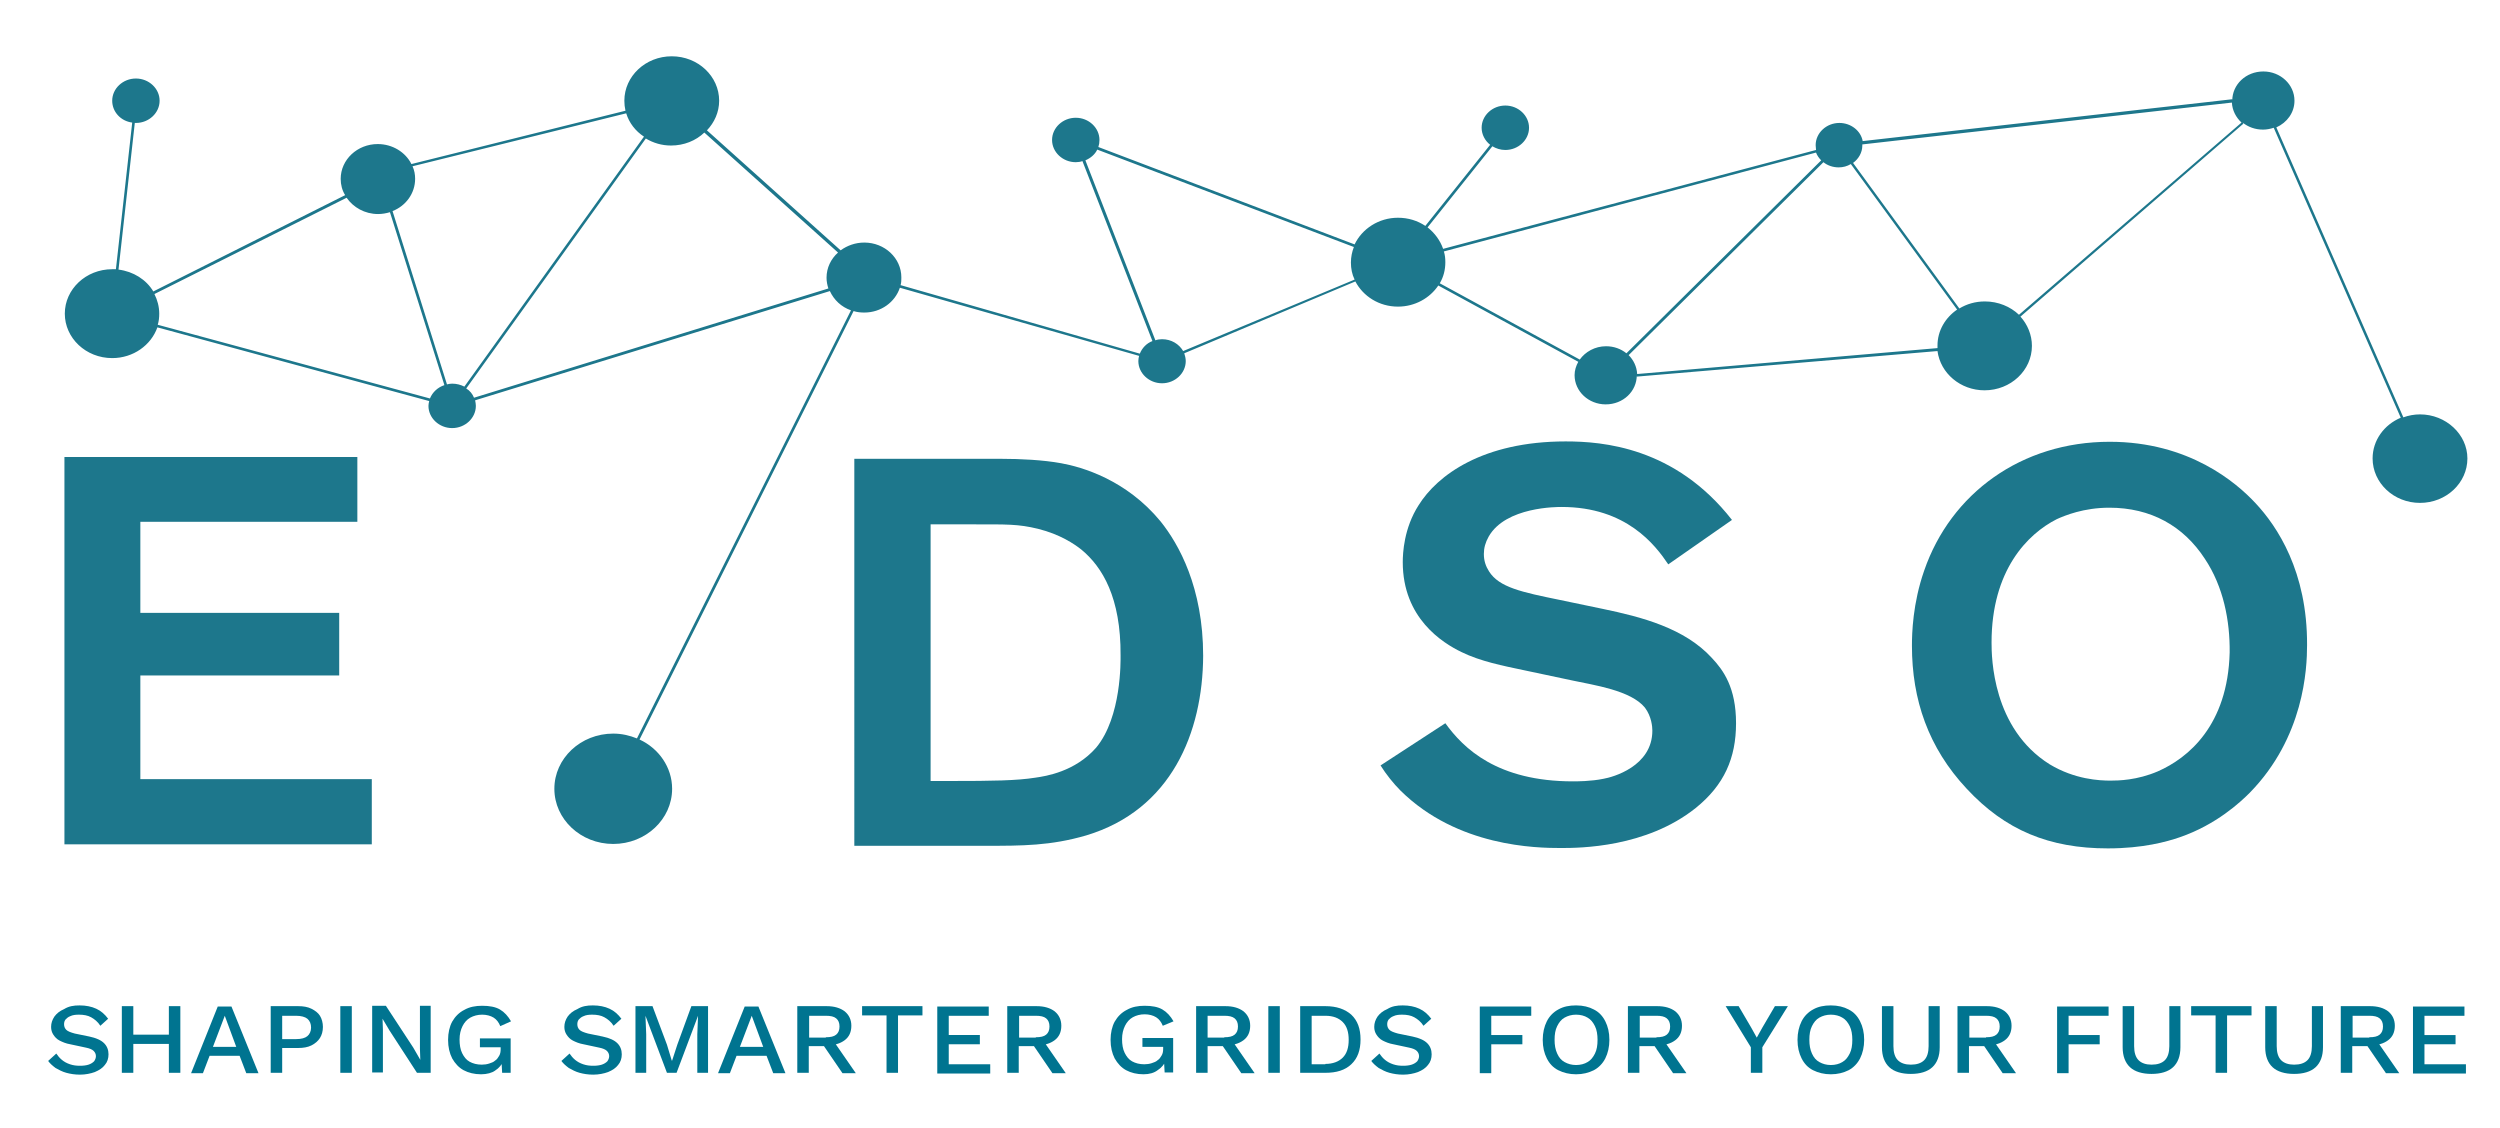
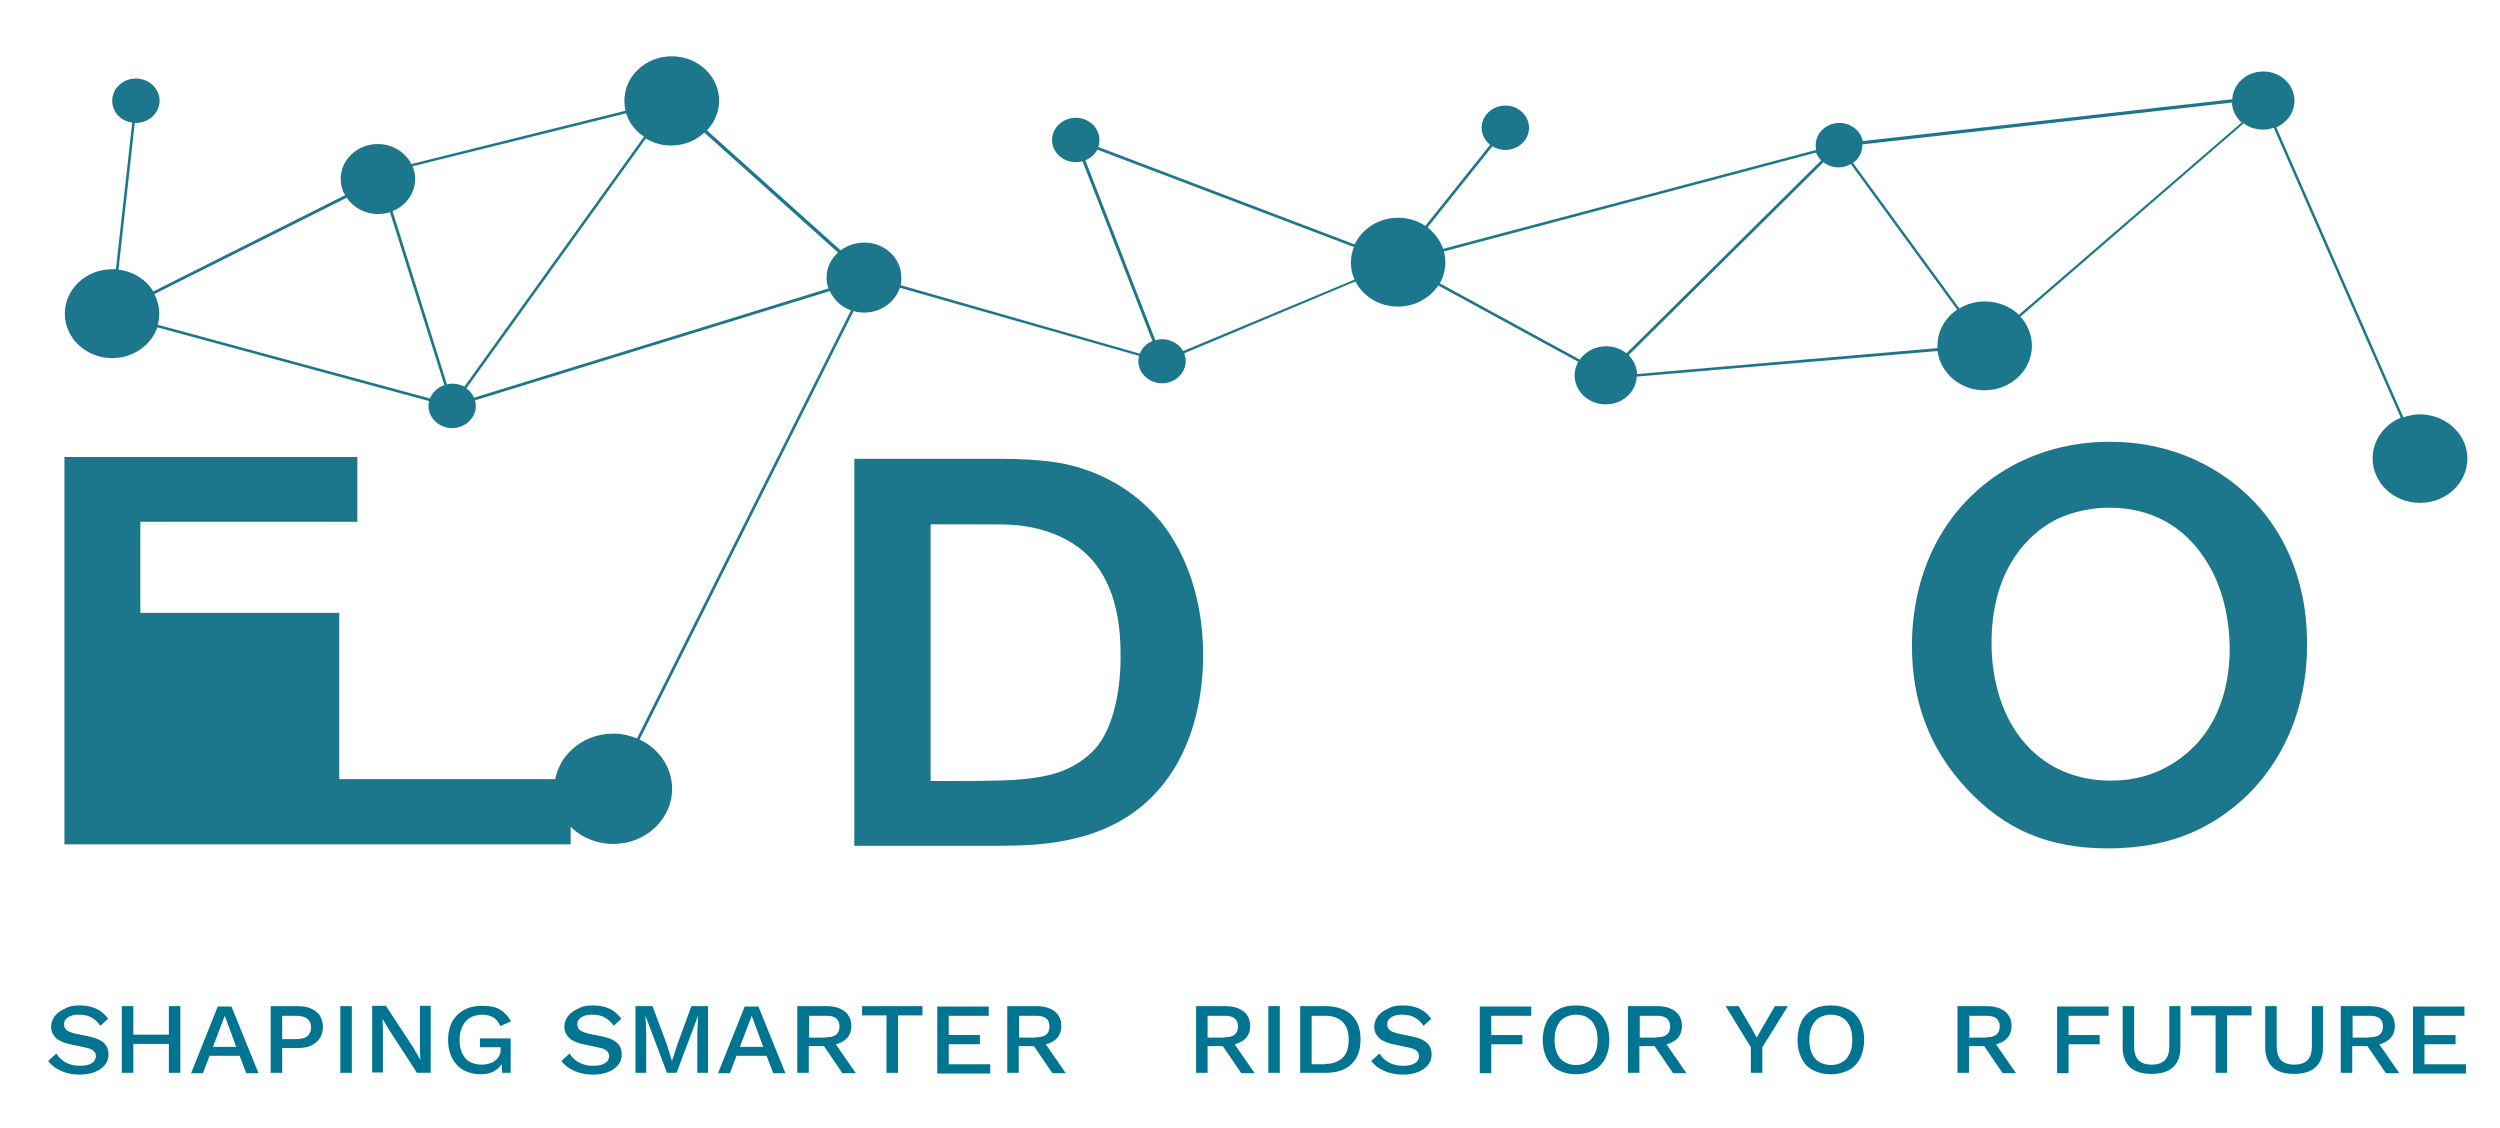
<svg xmlns="http://www.w3.org/2000/svg" id="Layer_1" x="0px" y="0px" viewBox="0 0 675.1 304.5" style="enable-background:new 0 0 675.1 304.5;" xml:space="preserve">
  <style type="text/css">	.st0{fill:#007490;}	.st1{fill:#1D778C;}</style>
  <g>
    <path class="st0" d="M21.5,271.5c1.7,0,3.2,0.3,4.5,0.9c1.3,0.6,2.3,1.5,3.2,2.7l-2.1,1.9c-0.7-1.1-1.6-1.8-2.5-2.3   c-0.9-0.5-2-0.7-3.3-0.7c-0.9,0-1.7,0.1-2.3,0.4c-0.6,0.2-1,0.6-1.3,0.9c-0.3,0.4-0.4,0.8-0.4,1.3c0,0.6,0.2,1.1,0.6,1.5   c0.4,0.4,1.2,0.7,2.3,1l3.9,0.8c1.9,0.4,3.2,1,4,1.8c0.8,0.8,1.2,1.8,1.2,3c0,1.1-0.3,2.1-1,2.9c-0.6,0.8-1.5,1.4-2.7,1.9   c-1.1,0.4-2.5,0.7-4,0.7c-1.4,0-2.6-0.2-3.7-0.5c-1.1-0.3-2-0.8-2.9-1.3c-0.8-0.6-1.5-1.2-2-1.9l2.2-2c0.4,0.6,0.9,1.2,1.5,1.7   c0.6,0.5,1.3,0.9,2.2,1.2s1.7,0.4,2.7,0.4c0.9,0,1.7-0.1,2.3-0.3c0.6-0.2,1.1-0.5,1.5-0.9c0.3-0.4,0.5-0.9,0.5-1.4   c0-0.5-0.2-1-0.6-1.4c-0.4-0.4-1.1-0.7-2.1-0.9l-4.2-0.9c-1.2-0.2-2.1-0.6-2.9-1s-1.3-1-1.7-1.6c-0.4-0.6-0.6-1.3-0.6-2.1   c0-1,0.3-1.9,0.9-2.8c0.6-0.8,1.4-1.5,2.6-2C18.6,271.7,19.9,271.5,21.5,271.5z" />
    <path class="st0" d="M36,271.7v18h-3.1v-18H36z M47.1,279.4v2.5H34.5v-2.5H47.1z M48.7,271.7v18h-3.1v-18H48.7z" />
    <path class="st0" d="M69.8,289.8h-3.3l-1.8-4.7h-8.1l-1.8,4.7h-3.2l7.2-18h3.7L69.8,289.8z M57.5,282.7h6.3l-3.1-8.4L57.5,282.7z" />
    <path class="st0" d="M80.5,271.7c1.4,0,2.6,0.2,3.6,0.7c1,0.5,1.8,1.1,2.3,1.9s0.8,1.9,0.8,3c0,1.2-0.3,2.2-0.8,3s-1.3,1.5-2.3,2   c-1,0.5-2.2,0.7-3.6,0.7h-4.3v6.7h-3.1v-18H80.5z M80,280.6c1.4,0,2.4-0.3,3-0.8c0.6-0.5,1-1.3,1-2.3c0-1-0.3-1.8-1-2.4   c-0.6-0.5-1.7-0.8-3-0.8h-3.8v6.3H80z" />
    <path class="st0" d="M95,271.7v18h-3.1v-18H95z" />
    <path class="st0" d="M116.3,271.7v18h-3.7l-7.4-11.4l-1.9-3.2h0l0.1,2.9v11.6h-2.9v-18h3.7l7.4,11.3l1.9,3.3h0l-0.1-3v-11.6H116.3z   " />
    <path class="st0" d="M129.9,290.1c-1.8,0-3.4-0.4-4.7-1.1c-1.3-0.7-2.3-1.8-3.1-3.2c-0.7-1.4-1.1-3-1.1-5c0-1.9,0.4-3.6,1.1-4.9   c0.8-1.4,1.9-2.5,3.3-3.2c1.4-0.8,3-1.1,4.8-1.1c2,0,3.6,0.3,4.8,1c1.2,0.7,2.2,1.8,3,3.2l-2.9,1.3c-0.4-1-1-1.8-1.8-2.3   c-0.8-0.5-1.9-0.8-3.1-0.8c-1.2,0-2.3,0.3-3.2,0.8c-0.9,0.5-1.6,1.3-2.1,2.3c-0.5,1-0.8,2.2-0.8,3.6c0,1.4,0.2,2.7,0.7,3.7   s1.1,1.8,2,2.3c0.9,0.5,2,0.8,3.3,0.8c0.7,0,1.4-0.1,2-0.3c0.6-0.2,1.2-0.4,1.6-0.8c0.5-0.3,0.8-0.8,1.1-1.3   c0.3-0.5,0.4-1.1,0.4-1.8v-0.5h-5.6v-2.4h8.3v9.3h-2.3l-0.2-3.6l0.6,0.3c-0.5,1.1-1.2,2-2.3,2.7   C132.9,289.7,131.5,290.1,129.9,290.1z" />
    <path class="st0" d="M160.1,271.5c1.7,0,3.2,0.3,4.5,0.9c1.3,0.6,2.3,1.5,3.2,2.7l-2.1,1.9c-0.7-1.1-1.6-1.8-2.5-2.3   c-0.9-0.5-2-0.7-3.3-0.7c-0.9,0-1.7,0.1-2.3,0.4c-0.6,0.2-1,0.6-1.3,0.9c-0.3,0.4-0.4,0.8-0.4,1.3c0,0.6,0.2,1.1,0.6,1.5   c0.4,0.4,1.2,0.7,2.3,1l3.9,0.8c1.9,0.4,3.2,1,4,1.8c0.8,0.8,1.2,1.8,1.2,3c0,1.1-0.3,2.1-1,2.9c-0.6,0.8-1.5,1.4-2.7,1.9   c-1.1,0.4-2.5,0.7-4,0.7c-1.4,0-2.6-0.2-3.7-0.5c-1.1-0.3-2-0.8-2.9-1.3c-0.8-0.6-1.5-1.2-2-1.9l2.2-2c0.4,0.6,0.9,1.2,1.5,1.7   c0.6,0.5,1.3,0.9,2.2,1.2s1.7,0.4,2.7,0.4c0.9,0,1.7-0.1,2.3-0.3c0.6-0.2,1.1-0.5,1.5-0.9c0.3-0.4,0.5-0.9,0.5-1.4   c0-0.5-0.2-1-0.6-1.4c-0.4-0.4-1.1-0.7-2.1-0.9l-4.2-0.9c-1.2-0.2-2.1-0.6-2.9-1s-1.3-1-1.7-1.6c-0.4-0.6-0.6-1.3-0.6-2.1   c0-1,0.3-1.9,0.9-2.8c0.6-0.8,1.4-1.5,2.6-2C157.2,271.7,158.5,271.5,160.1,271.5z" />
    <path class="st0" d="M191.2,271.7v18h-2.9v-10.4l0.2-5h0l-5.8,15.4h-2.6l-5.8-15.4h0l0.2,5v10.4h-2.9v-18h4.6l3.9,10.4l1.3,4.3h0.1   l1.4-4.3l3.8-10.4H191.2z" />
    <path class="st0" d="M212.1,289.8h-3.3l-1.8-4.7h-8.1l-1.8,4.7h-3.2l7.2-18h3.7L212.1,289.8z M199.8,282.7h6.3l-3.1-8.4   L199.8,282.7z" />
    <path class="st0" d="M223.2,271.7c2.1,0,3.7,0.5,4.9,1.4c1.2,1,1.8,2.3,1.8,3.9c0,1.7-0.6,3-1.8,3.9c-1.2,0.9-2.8,1.4-4.9,1.4   l-0.3,0.2h-4.5v7.2h-3.1v-18H223.2z M223,280.1c1.3,0,2.2-0.2,2.8-0.7c0.6-0.5,0.9-1.2,0.9-2.2c0-1-0.3-1.7-0.9-2.2   s-1.5-0.7-2.8-0.7h-4.5v5.9H223z M224.8,280.7l6.3,9.1h-3.6l-5.4-7.9L224.8,280.7z" />
    <path class="st0" d="M249.1,271.7v2.5h-6.6v15.5h-3.1v-15.5h-6.6v-2.5H249.1z" />
    <path class="st0" d="M253.1,289.8v-18H267v2.5h-10.8v5.2h8.4v2.5h-8.4v5.4h11.2v2.5H253.1z" />
    <path class="st0" d="M279.9,271.7c2.1,0,3.7,0.5,4.9,1.4c1.2,1,1.8,2.3,1.8,3.9c0,1.7-0.6,3-1.8,3.9c-1.2,0.9-2.8,1.4-4.9,1.4   l-0.3,0.2h-4.5v7.2h-3.1v-18H279.9z M279.7,280.1c1.3,0,2.2-0.2,2.8-0.7c0.6-0.5,0.9-1.2,0.9-2.2c0-1-0.3-1.7-0.9-2.2   s-1.5-0.7-2.8-0.7h-4.5v5.9H279.7z M281.5,280.7l6.3,9.1h-3.6l-5.4-7.9L281.5,280.7z" />
-     <path class="st0" d="M308.8,290.1c-1.8,0-3.4-0.4-4.7-1.1c-1.3-0.7-2.3-1.8-3.1-3.2c-0.7-1.4-1.1-3-1.1-5c0-1.9,0.4-3.6,1.1-4.9   c0.8-1.4,1.9-2.5,3.3-3.2c1.4-0.8,3-1.1,4.8-1.1c2,0,3.6,0.3,4.8,1c1.2,0.7,2.2,1.8,3,3.2L314,277c-0.4-1-1-1.8-1.8-2.3   c-0.8-0.5-1.9-0.8-3.1-0.8c-1.2,0-2.3,0.3-3.2,0.8c-0.9,0.5-1.6,1.3-2.1,2.3c-0.5,1-0.8,2.2-0.8,3.6c0,1.4,0.2,2.7,0.7,3.7   s1.1,1.8,2,2.3c0.9,0.5,2,0.8,3.3,0.8c0.7,0,1.4-0.1,2-0.3c0.6-0.2,1.2-0.4,1.6-0.8c0.5-0.3,0.8-0.8,1.1-1.3   c0.3-0.5,0.4-1.1,0.4-1.8v-0.5h-5.6v-2.4h8.3v9.3h-2.3l-0.2-3.6l0.6,0.3c-0.5,1.1-1.2,2-2.3,2.7   C311.7,289.7,310.4,290.1,308.8,290.1z" />
    <path class="st0" d="M330.9,271.7c2.1,0,3.7,0.5,4.9,1.4c1.2,1,1.8,2.3,1.8,3.9c0,1.7-0.6,3-1.8,3.9c-1.2,0.9-2.8,1.4-4.9,1.4   l-0.3,0.2h-4.5v7.2H323v-18H330.9z M330.6,280.1c1.3,0,2.2-0.2,2.8-0.7c0.6-0.5,0.9-1.2,0.9-2.2c0-1-0.3-1.7-0.9-2.2   s-1.5-0.7-2.8-0.7h-4.5v5.9H330.6z M332.5,280.7l6.3,9.1h-3.6l-5.4-7.9L332.5,280.7z" />
    <path class="st0" d="M345.6,271.7v18h-3.1v-18H345.6z" />
    <path class="st0" d="M357.9,271.7c3,0,5.3,0.8,7,2.3c1.7,1.6,2.5,3.8,2.5,6.7s-0.8,5.1-2.5,6.7c-1.7,1.6-4,2.3-7,2.3h-6.8v-18   H357.9z M357.9,287.3c2,0,3.6-0.6,4.7-1.7s1.6-2.7,1.6-4.8s-0.5-3.7-1.6-4.8s-2.6-1.7-4.7-1.7h-3.7v13.1H357.9z" />
    <path class="st0" d="M378.8,271.5c1.7,0,3.2,0.3,4.5,0.9c1.3,0.6,2.3,1.5,3.2,2.7l-2.1,1.9c-0.7-1.1-1.6-1.8-2.5-2.3   c-0.9-0.5-2-0.7-3.3-0.7c-0.9,0-1.7,0.1-2.3,0.4c-0.6,0.2-1,0.6-1.3,0.9c-0.3,0.4-0.4,0.8-0.4,1.3c0,0.6,0.2,1.1,0.6,1.5   c0.4,0.4,1.2,0.7,2.3,1l3.9,0.8c1.9,0.4,3.2,1,4,1.8c0.8,0.8,1.2,1.8,1.2,3c0,1.1-0.3,2.1-1,2.9c-0.6,0.8-1.5,1.4-2.7,1.9   c-1.1,0.4-2.5,0.7-4,0.7c-1.4,0-2.6-0.2-3.7-0.5c-1.1-0.3-2-0.8-2.9-1.3c-0.8-0.6-1.5-1.2-2-1.9l2.2-2c0.4,0.6,0.9,1.2,1.5,1.7   c0.6,0.5,1.3,0.9,2.2,1.2s1.7,0.4,2.7,0.4c0.9,0,1.7-0.1,2.3-0.3c0.6-0.2,1.1-0.5,1.5-0.9c0.3-0.4,0.5-0.9,0.5-1.4   c0-0.5-0.2-1-0.6-1.4c-0.4-0.4-1.1-0.7-2.1-0.9l-4.2-0.9c-1.2-0.2-2.1-0.6-2.9-1s-1.3-1-1.7-1.6c-0.4-0.6-0.6-1.3-0.6-2.1   c0-1,0.3-1.9,0.9-2.8c0.6-0.8,1.4-1.5,2.6-2C375.9,271.7,377.2,271.5,378.8,271.5z" />
    <path class="st0" d="M413.5,274.3h-10.8v5.2h8.4v2.5h-8.4v7.8h-3.1v-18h13.9V274.3z" />
    <path class="st0" d="M425.6,271.5c1.9,0,3.5,0.4,4.8,1.1c1.4,0.7,2.4,1.8,3.1,3.2c0.7,1.4,1.1,3,1.1,5c0,1.9-0.4,3.6-1.1,5   c-0.7,1.4-1.8,2.5-3.1,3.2c-1.4,0.7-3,1.1-4.8,1.1c-1.8,0-3.4-0.4-4.8-1.1c-1.4-0.7-2.4-1.8-3.1-3.2c-0.7-1.4-1.1-3-1.1-5   c0-1.9,0.4-3.6,1.1-5c0.7-1.4,1.8-2.5,3.1-3.2C422.2,271.8,423.8,271.5,425.6,271.5z M425.6,274c-1.2,0-2.2,0.3-3.1,0.8   c-0.9,0.5-1.5,1.3-2,2.3s-0.7,2.2-0.7,3.7c0,1.4,0.2,2.6,0.7,3.7s1.1,1.8,2,2.3c0.9,0.5,1.9,0.8,3.1,0.8c1.2,0,2.3-0.3,3.1-0.8   c0.9-0.5,1.5-1.3,2-2.3s0.7-2.2,0.7-3.7c0-1.4-0.2-2.7-0.7-3.7s-1.1-1.8-2-2.3C427.9,274.3,426.8,274,425.6,274z" />
    <path class="st0" d="M447.5,271.7c2.1,0,3.7,0.5,4.9,1.4c1.2,1,1.8,2.3,1.8,3.9c0,1.7-0.6,3-1.8,3.9c-1.2,0.9-2.8,1.4-4.9,1.4   l-0.3,0.2h-4.5v7.2h-3.1v-18H447.5z M447.3,280.1c1.3,0,2.2-0.2,2.8-0.7c0.6-0.5,0.9-1.2,0.9-2.2c0-1-0.3-1.7-0.9-2.2   s-1.5-0.7-2.8-0.7h-4.5v5.9H447.3z M449.1,280.7l6.3,9.1h-3.6l-5.4-7.9L449.1,280.7z" />
    <path class="st0" d="M482.8,271.7l-6.9,11.1v6.9h-3.1v-6.9l-6.8-11.1h3.5l3.4,5.8l1.5,2.7l1.5-2.7l3.4-5.8H482.8z" />
    <path class="st0" d="M494.4,271.5c1.9,0,3.5,0.4,4.8,1.1c1.4,0.7,2.4,1.8,3.1,3.2c0.7,1.4,1.1,3,1.1,5c0,1.9-0.4,3.6-1.1,5   c-0.7,1.4-1.8,2.5-3.1,3.2c-1.4,0.7-3,1.1-4.8,1.1c-1.8,0-3.4-0.4-4.8-1.1c-1.4-0.7-2.4-1.8-3.1-3.2c-0.7-1.4-1.1-3-1.1-5   c0-1.9,0.4-3.6,1.1-5c0.7-1.4,1.8-2.5,3.1-3.2C491,271.8,492.6,271.5,494.4,271.5z M494.4,274c-1.2,0-2.2,0.3-3.1,0.8   c-0.9,0.5-1.5,1.3-2,2.3s-0.7,2.2-0.7,3.7c0,1.4,0.2,2.6,0.7,3.7s1.1,1.8,2,2.3c0.9,0.5,1.9,0.8,3.1,0.8c1.2,0,2.3-0.3,3.1-0.8   c0.9-0.5,1.5-1.3,2-2.3s0.7-2.2,0.7-3.7c0-1.4-0.2-2.7-0.7-3.7s-1.1-1.8-2-2.3C496.7,274.3,495.6,274,494.4,274z" />
-     <path class="st0" d="M523.8,271.7v11.1c0,2.4-0.7,4.2-2,5.4c-1.3,1.2-3.3,1.8-5.8,1.8c-2.5,0-4.5-0.6-5.8-1.8c-1.3-1.2-2-3-2-5.4   v-11.1h3.1v10.8c0,1.7,0.4,3,1.2,3.8c0.8,0.8,2,1.2,3.5,1.2c1.6,0,2.8-0.4,3.6-1.2c0.8-0.8,1.2-2.1,1.2-3.8v-10.8H523.8z" />
    <path class="st0" d="M536.5,271.7c2.1,0,3.7,0.5,4.9,1.4c1.2,1,1.8,2.3,1.8,3.9c0,1.7-0.6,3-1.8,3.9c-1.2,0.9-2.8,1.4-4.9,1.4   l-0.3,0.2h-4.5v7.2h-3.1v-18H536.5z M536.3,280.1c1.3,0,2.2-0.2,2.8-0.7c0.6-0.5,0.9-1.2,0.9-2.2c0-1-0.3-1.7-0.9-2.2   s-1.5-0.7-2.8-0.7h-4.5v5.9H536.3z M538.1,280.7l6.3,9.1h-3.6l-5.4-7.9L538.1,280.7z" />
    <path class="st0" d="M569.4,274.3h-10.8v5.2h8.4v2.5h-8.4v7.8h-3.1v-18h13.9V274.3z" />
    <path class="st0" d="M588.8,271.7v11.1c0,2.4-0.7,4.2-2,5.4c-1.3,1.2-3.3,1.8-5.8,1.8c-2.5,0-4.5-0.6-5.8-1.8c-1.3-1.2-2-3-2-5.4   v-11.1h3.1v10.8c0,1.7,0.4,3,1.2,3.8c0.8,0.8,2,1.2,3.5,1.2c1.6,0,2.8-0.4,3.6-1.2c0.8-0.8,1.2-2.1,1.2-3.8v-10.8H588.8z" />
    <path class="st0" d="M608,271.7v2.5h-6.6v15.5h-3.1v-15.5h-6.6v-2.5H608z" />
    <path class="st0" d="M627.3,271.7v11.1c0,2.4-0.7,4.2-2,5.4c-1.3,1.2-3.3,1.8-5.8,1.8c-2.5,0-4.5-0.6-5.8-1.8c-1.3-1.2-2-3-2-5.4   v-11.1h3.1v10.8c0,1.7,0.4,3,1.2,3.8c0.8,0.8,2,1.2,3.5,1.2c1.6,0,2.8-0.4,3.6-1.2c0.8-0.8,1.2-2.1,1.2-3.8v-10.8H627.3z" />
    <path class="st0" d="M640,271.7c2.1,0,3.7,0.5,4.9,1.4c1.2,1,1.8,2.3,1.8,3.9c0,1.7-0.6,3-1.8,3.9c-1.2,0.9-2.8,1.4-4.9,1.4   l-0.3,0.2h-4.5v7.2h-3.1v-18H640z M639.8,280.1c1.3,0,2.2-0.2,2.8-0.7c0.6-0.5,0.9-1.2,0.9-2.2c0-1-0.3-1.7-0.9-2.2   s-1.5-0.7-2.8-0.7h-4.5v5.9H639.8z M641.6,280.7l6.3,9.1h-3.6l-5.4-7.9L641.6,280.7z" />
    <path class="st0" d="M651.6,289.8v-18h13.9v2.5h-10.8v5.2h8.4v2.5h-8.4v5.4h11.2v2.5H651.6z" />
  </g>
  <g>
-     <path class="st1" d="M17.4,228V123.4h79.1v17.5H37.9v24.6h53.7v16.9H37.9v28h62.5V228H17.4z" />
+     <path class="st1" d="M17.4,228V123.4h79.1v17.5H37.9v24.6h53.7v16.9v28h62.5V228H17.4z" />
    <path class="st1" d="M293.3,225.6c-9.6,2.8-17.3,2.8-27.2,2.8h-35.4V123.9h39.8c5,0,11.2,0.3,16.1,1.2c5.5,1,17.5,4.4,26.8,15.7   c4.9,6.1,11.5,17.8,11.5,36.3C324.8,197.8,316.3,218.7,293.3,225.6z M292,148.4c-1.9-1.5-5.7-4.1-11.7-5.6c-5.4-1.3-8.2-1.2-18-1.2   h-11v69.3h5.5c11.2,0,17.8-0.1,22.8-0.9c2.8-0.4,10.7-1.6,16.4-8.1c6.9-8.3,6.6-23.5,6.6-24.9C302.7,161.4,297.7,153.1,292,148.4z" />
-     <path class="st1" d="M457.9,218.2c-13.4,10.7-31.3,10.8-36.4,10.8c-6.6,0-27.9-0.3-43.3-15.5c-1.9-1.9-3.9-4.4-5.4-6.8l17.5-11.4   c4.9,6.8,14,15.7,34.5,15.7c0.9,0,4.9,0,8.2-0.7c2.4-0.4,13.2-3.3,13.2-13c0-1-0.2-3.8-2-6.2c-3.8-4.7-13.9-6.1-19.4-7.3l-13.2-2.8   c-5.7-1.2-11.8-2.4-16.9-4.9c-5.2-2.5-15.9-9.2-15.9-24.3c0-2.4,0.3-9.2,4.3-15.4c5-8,17.2-17.2,39.7-17.2   c9.9,0,29.5,1.5,44.9,21.2l-17.2,12c-3.5-5.2-11.3-15.5-28.8-15.5c-1.1,0-15.1-0.1-19.7,8c-0.9,1.6-1.3,3.1-1.3,4.7   c0,1.8,0.5,3.3,1.4,4.7c2.7,4.3,8.8,5.6,19.1,7.7l11.5,2.4c10.6,2.2,22.2,5.2,29.6,13.3c3.1,3.3,6.5,8,6.5,17.6   C468.8,204.7,465.6,212,457.9,218.2z" />
    <path class="st1" d="M607.5,214.1c-2.5,2.5-9,8.6-18.9,12c-3.5,1.2-9.9,3-19.4,3c-15.8,0-27.7-4.9-38.1-16.1   c-10.4-11.1-14.8-24.1-14.8-38.6c0-3.4,0.2-11.4,3.3-20.3c7.2-20.9,26.3-34.8,50.1-34.8c21.4,0,34.2,11,39.4,16.6   c5.8,6.2,14,18.4,13.9,38.3C623,180.6,622.2,199.1,607.5,214.1z M595.4,150.9c-5.8-8.9-14.6-13.8-25.8-13.8c-6.9,0-12,2.1-14.2,3.1   c-7.9,4-17.6,13.8-17.6,33.3c0,4,0.2,23.2,15.7,32.9c6.8,4.1,13.5,4.4,16.4,4.4c2.2,0,7.2-0.1,12.8-2.5   c8.2-3.6,18.9-12.4,19.4-32.1C602.2,167.6,600.4,158.4,595.4,150.9z" />
  </g>
  <path class="st1" d="M653.5,111.9c-1.6,0-3.1,0.3-4.5,0.8l-34.3-78.3c2.9-1.3,4.9-4,4.9-7.2c0-4.4-3.8-7.9-8.4-7.9  c-4.7,0-8.4,3.5-8.4,7.9c0,0,0,0,0,0l0-0.4l-99.8,11.3c-0.5-2.8-3.2-4.9-6.3-4.9c-3.5,0-6.4,2.7-6.4,6c0,0.4,0.1,0.9,0.1,1.3  L389.7,67.2c-0.8-2.3-2.3-4.3-4.2-5.8L403,39.5c1,0.6,2.2,1,3.5,1c3.5,0,6.4-2.7,6.4-6c0-3.3-2.9-6-6.4-6s-6.4,2.7-6.4,6  c0,1.8,0.9,3.5,2.3,4.6L384.9,61c-2.1-1.4-4.6-2.2-7.4-2.2c-5.2,0-9.7,3-11.7,7.2l-69.2-26.3c0.2-0.6,0.3-1.2,0.3-1.9  c0-3.3-2.9-6-6.4-6s-6.4,2.7-6.4,6c0,3.3,2.9,6,6.4,6c0.6,0,1.3-0.1,1.8-0.3l18.9,48.6c-1.6,0.6-2.8,1.9-3.4,3.4L243.2,77  c0.2-0.7,0.2-1.4,0.2-2.1c0-5.2-4.5-9.4-10-9.4c-2.4,0-4.6,0.8-6.4,2.1l-36.1-32.4c2-2.1,3.3-4.9,3.3-8c0-6.6-5.7-12-12.8-12  c-7.1,0-12.8,5.4-12.8,12c0,0.9,0.1,1.8,0.3,2.7l-57.8,14.4c-1.6-3.2-5.1-5.4-9.1-5.4c-5.5,0-10,4.2-10,9.4c0,1.6,0.4,3.1,1.2,4.4  l-51.8,26c-1.9-3.2-5.4-5.4-9.4-5.9l4.4-39.6c0.1,0,0.2,0,0.3,0c3.5,0,6.4-2.7,6.4-6s-2.9-6-6.4-6s-6.4,2.7-6.4,6  c0,3,2.3,5.5,5.4,5.9l-4.4,39.6c-0.3,0-0.6,0-1,0c-7.1,0-12.8,5.4-12.8,12c0,6.6,5.7,12,12.8,12c5.7,0,10.5-3.5,12.2-8.3l73.4,19.9  c-0.1,0.4-0.2,0.9-0.2,1.3c0,3.3,2.9,6,6.4,6s6.4-2.7,6.4-6c0-0.5-0.1-1-0.2-1.5l95.8-29.5c1.1,2.4,3.1,4.3,5.7,5.2l-57.8,115.6  c-2-0.8-4.1-1.3-6.4-1.3c-8.8,0-15.9,6.7-15.9,14.9s7.1,14.9,15.9,14.9s15.9-6.7,15.9-14.9c0-5.8-3.6-10.9-8.8-13.3L230.5,84  c0.9,0.3,1.9,0.4,2.9,0.4c4.5,0,8.3-2.8,9.6-6.7l64.6,18.4c-0.1,0.4-0.2,0.9-0.2,1.4c0,3.3,2.9,6,6.4,6s6.4-2.7,6.4-6  c0-0.7-0.2-1.5-0.4-2.1L366,76c2.1,4,6.4,6.8,11.5,6.8c4.6,0,8.6-2.3,10.9-5.7l37.8,20.6c-0.6,1.1-1,2.3-1,3.6  c0,4.4,3.8,7.9,8.4,7.9c4.7,0,8.4-3.5,8.4-7.9l0,0.4l81.2-6.9c0.8,6,6.2,10.6,12.7,10.6c7.1,0,12.8-5.4,12.8-12c0-3-1.2-5.8-3.1-7.9  l60.2-52.1l-0.2-0.3c1.5,1.2,3.4,1.9,5.5,1.9c1,0,2-0.2,2.9-0.5l34.3,78.3c-4.5,1.9-7.6,6.1-7.6,11c0,6.6,5.7,12,12.8,12  s12.8-5.4,12.8-12C666.3,117.3,660.5,111.9,653.5,111.9z M169.1,30.6c0.8,2.6,2.5,4.8,4.8,6.3l-48.5,67.5c-1-0.5-2.1-0.8-3.3-0.8  c-0.5,0-1,0.1-1.4,0.2L106,57c3.6-1.4,6.1-4.8,6.1-8.7c0-1.2-0.2-2.3-0.7-3.4L169.1,30.6z M42.6,87.7c0.3-1,0.4-1.9,0.4-3  c0-1.9-0.5-3.7-1.3-5.3l51.9-26c1.8,2.6,4.9,4.4,8.5,4.4c1.1,0,2.2-0.2,3.2-0.5l14.7,46.7c-1.8,0.6-3.2,1.9-3.9,3.6L42.6,87.7z   M128,107.4c-0.4-1-1.1-1.9-2.1-2.5l48.5-67.5c2,1.2,4.3,1.9,6.8,1.9c3.5,0,6.7-1.3,9-3.5l36.1,32.4c-1.9,1.7-3.1,4.1-3.1,6.8  c0,1,0.2,2,0.5,2.9L128,107.4z M319.5,94.8c-1.1-1.9-3.2-3.2-5.7-3.2c-0.6,0-1.3,0.1-1.8,0.3l-18.9-48.6c1.4-0.6,2.6-1.6,3.2-2.9  l69.3,26.3c-0.5,1.3-0.8,2.7-0.8,4.2c0,1.6,0.3,3.2,1,4.6L319.5,94.8z M388.8,76.5c1-1.7,1.5-3.6,1.5-5.7c0-1-0.1-2-0.4-2.9  l100.5-26.7c0.3,0.8,0.8,1.5,1.4,2.1l-52.6,52.1c-1.5-1.2-3.4-1.9-5.5-1.9c-3,0-5.6,1.5-7.1,3.6L388.8,76.5z M442.1,101  c-0.1-2-1-3.8-2.3-5.1l52.6-52.1c1.1,0.9,2.6,1.4,4.1,1.4c1.2,0,2.3-0.3,3.3-0.9l28.7,39.3c-3.2,2.2-5.3,5.7-5.3,9.7  c0,0.2,0,0.5,0,0.7L442.1,101z M545.2,85c-2.3-2.2-5.6-3.6-9.2-3.6c-2.6,0-4.9,0.7-6.9,1.9L500.4,44c1.5-1.1,2.5-2.8,2.5-4.7  c0-0.1,0-0.2,0-0.3l99.8-11.3c0.1,2.1,1.1,4,2.6,5.4L545.2,85z" />
</svg>